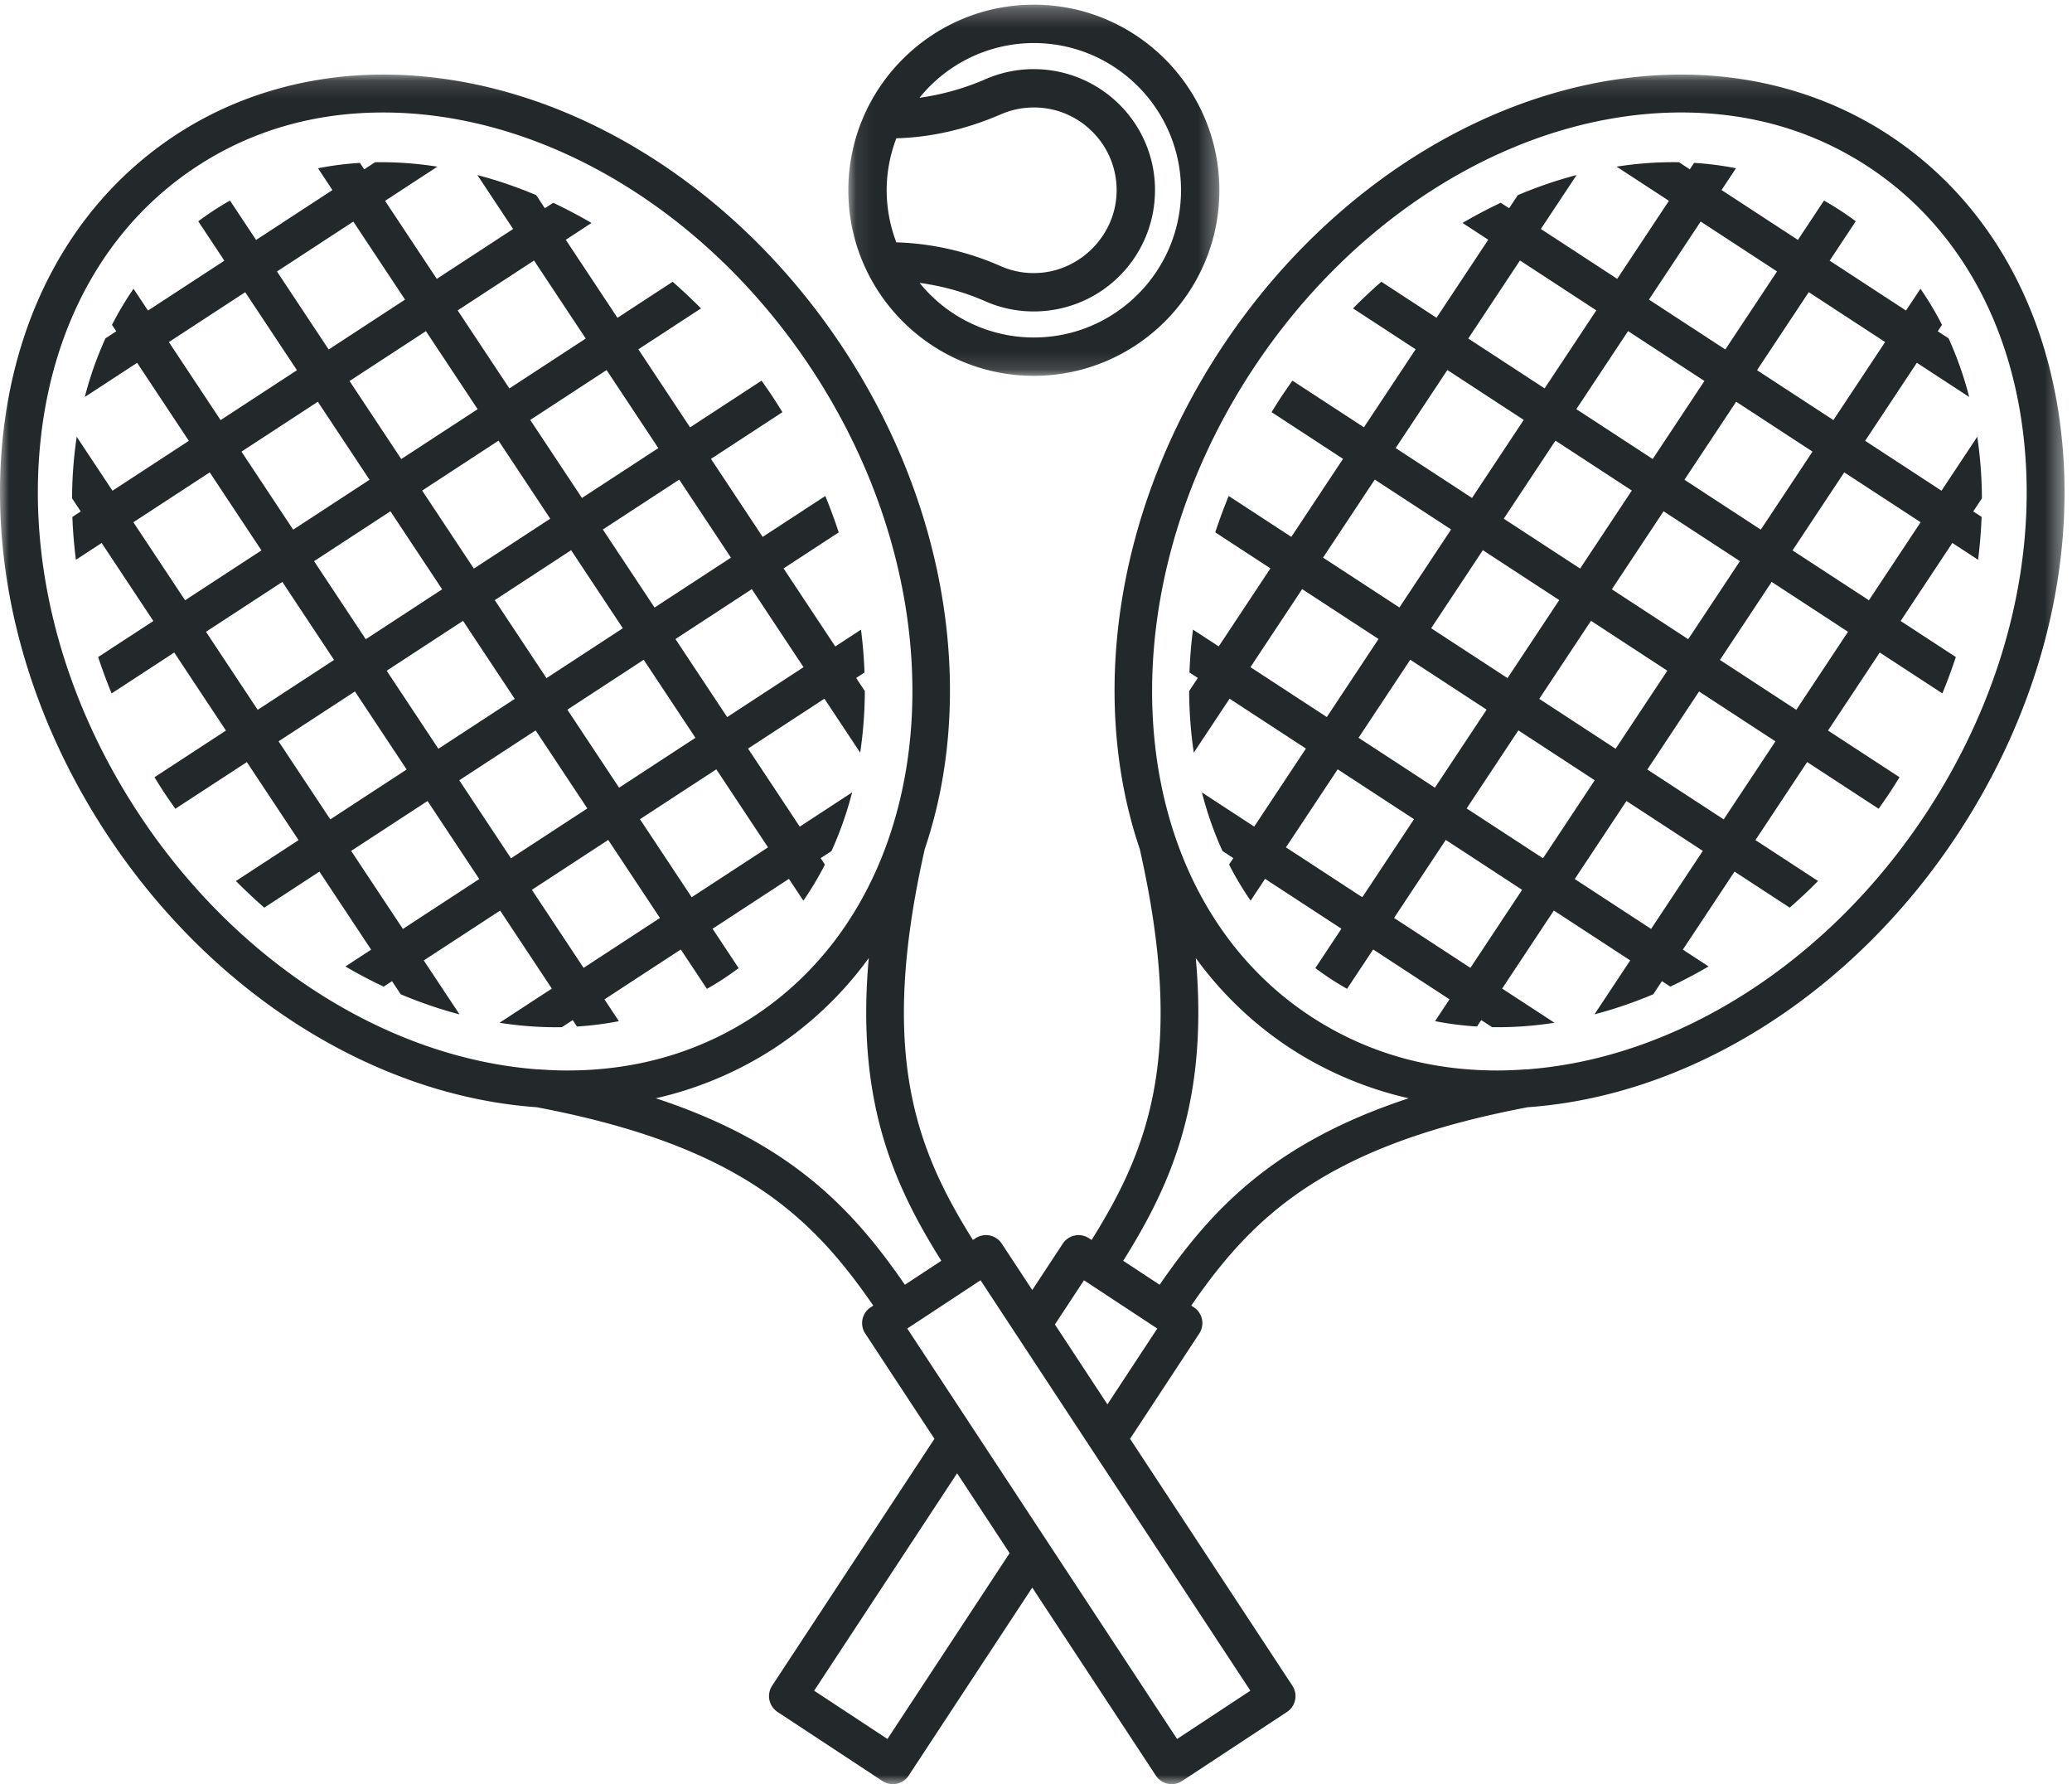
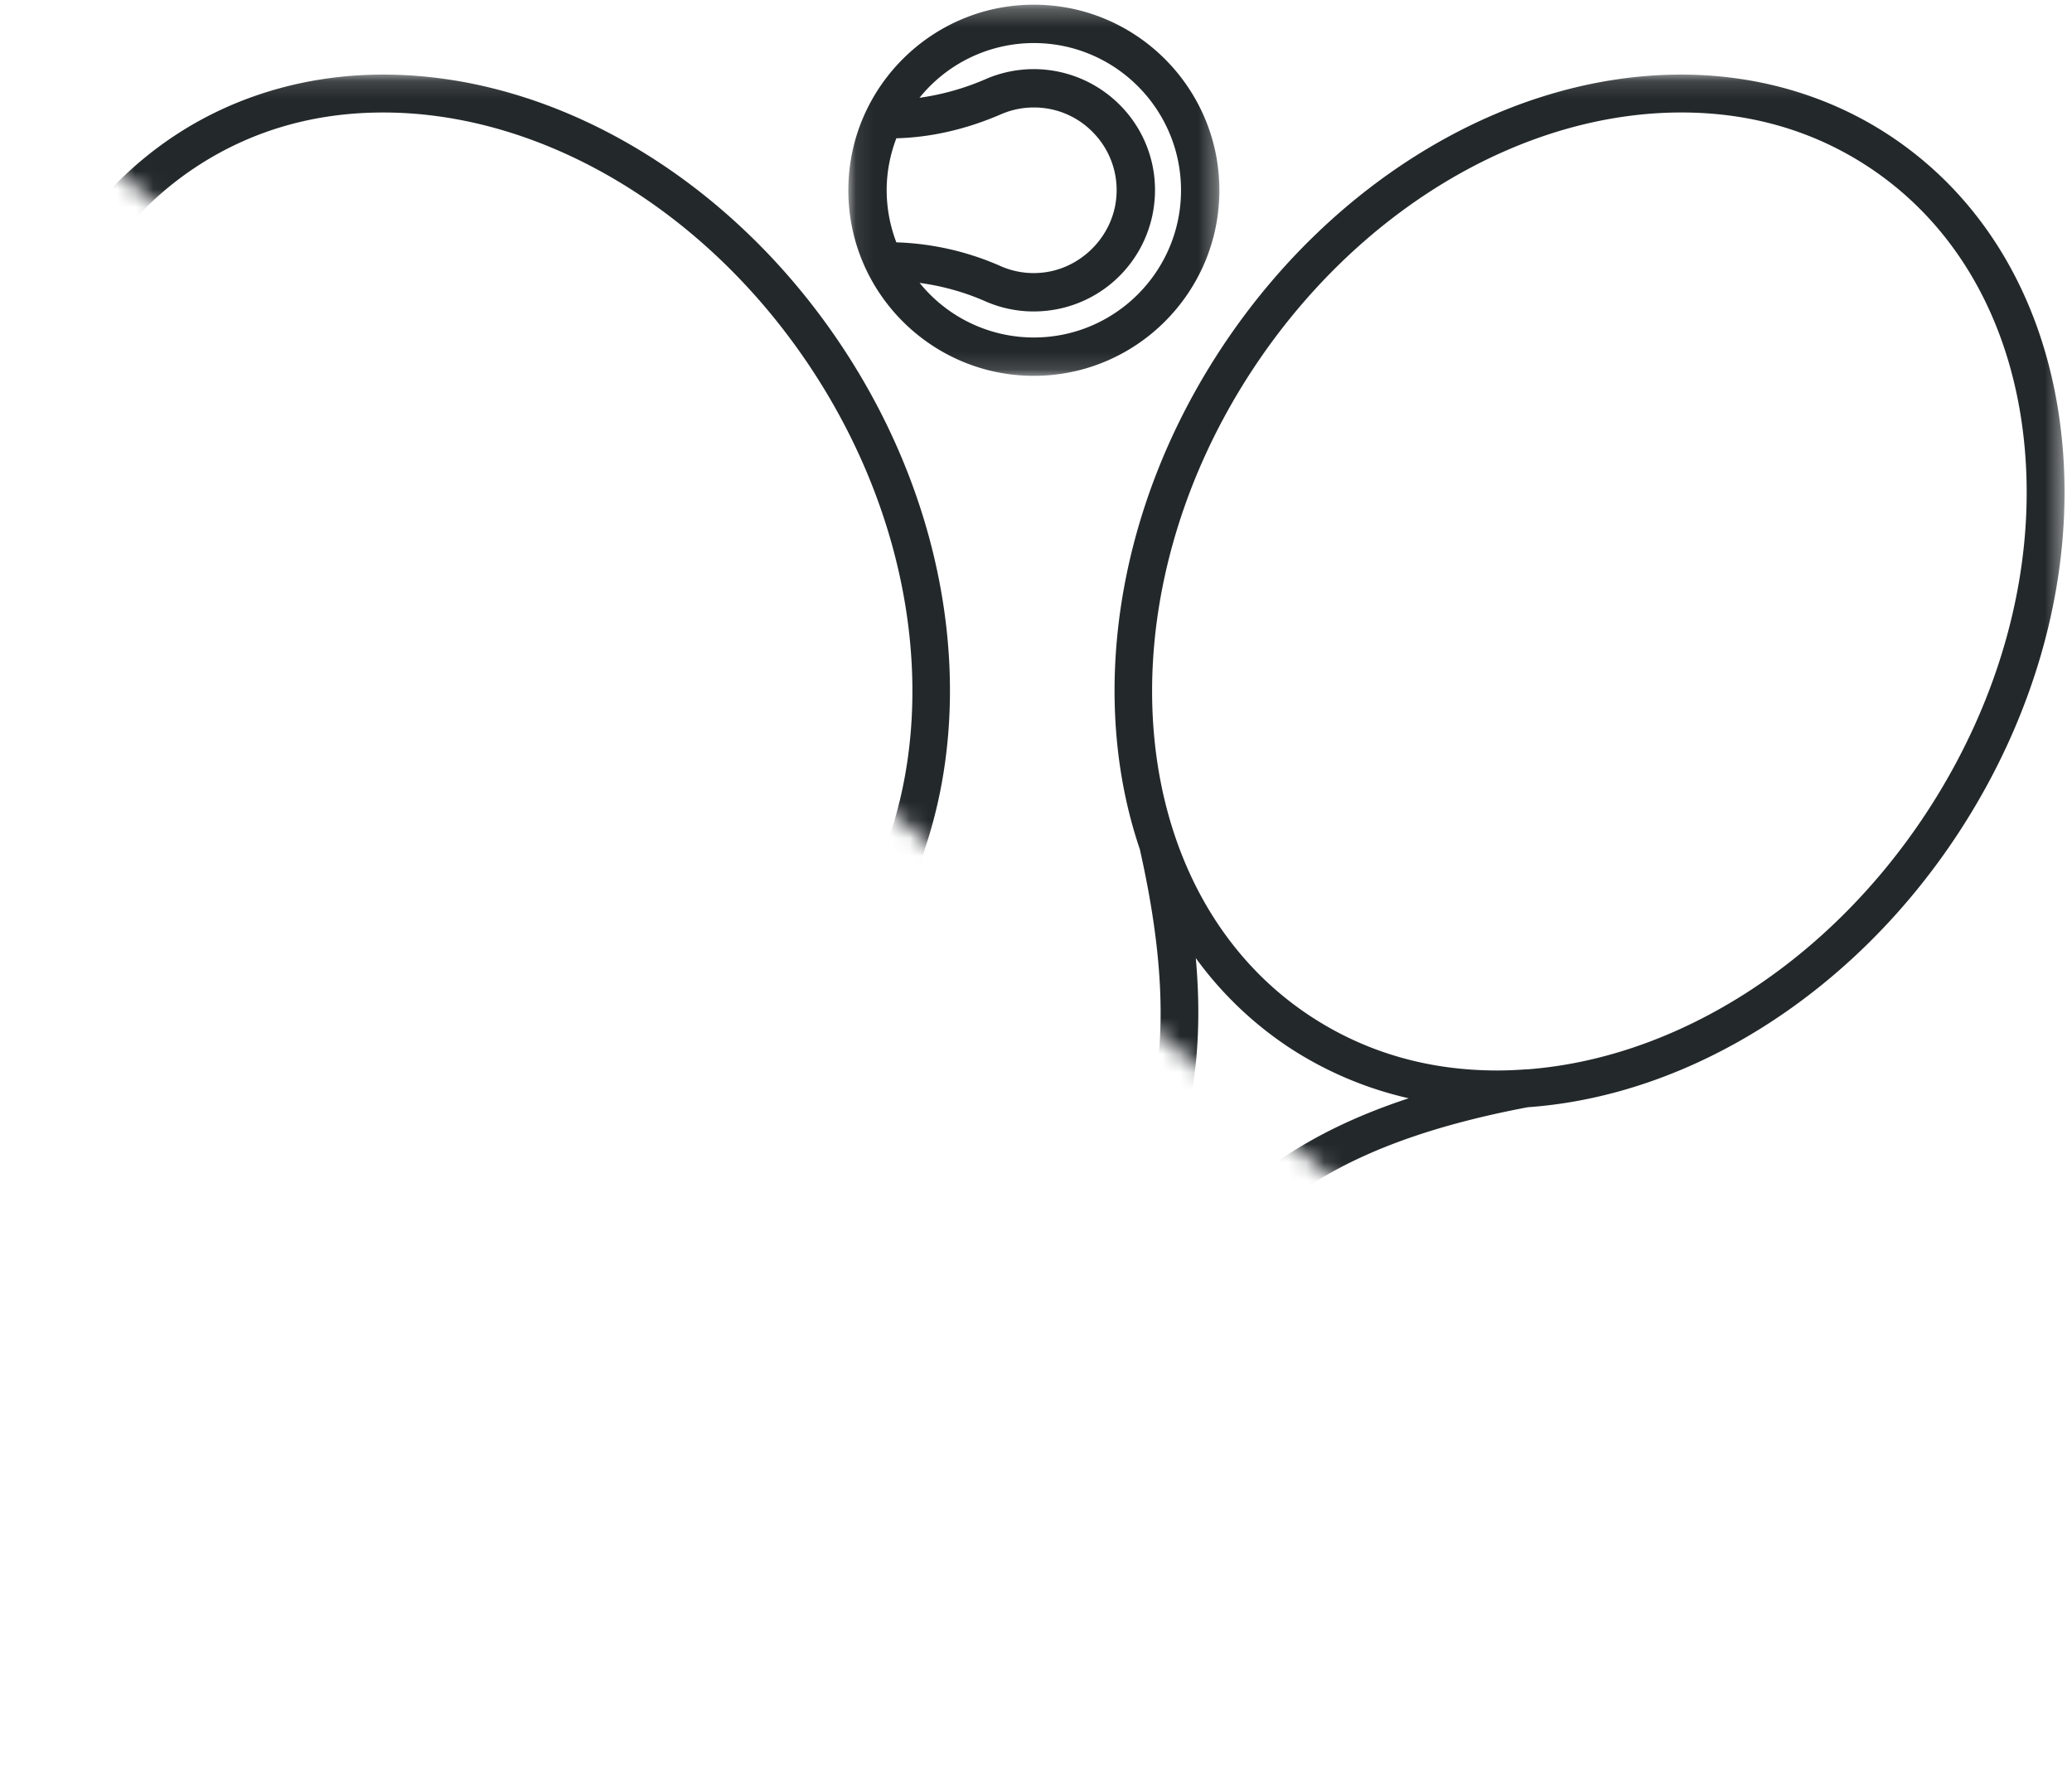
<svg xmlns="http://www.w3.org/2000/svg" xmlns:xlink="http://www.w3.org/1999/xlink" width="115" height="99" viewBox="0 0 115 99">
  <defs>
-     <path id="a" d="M114.585 95V.138H0V95z" />
+     <path id="a" d="M114.585 95V.138H0z" />
    <path id="c" d="M.084.26h20.594v20.595H.084V.261z" />
  </defs>
  <g fill="none" fill-rule="evenodd">
    <g transform="translate(0 4)">
      <mask id="b" fill="#fff">
        <use xlink:href="#a" />
      </mask>
      <path fill="#23282A" d="M106.903 41.127c-5.429 8.254-13.784 13.577-22.134 14.21a1 1 0 0 0-.155.006c-.504.035-1.009.057-1.512.057-3.845 0-7.338-1.017-10.382-3.021-10.308-6.786-11.743-22.876-3.201-35.866C75.309 7.71 84.429 2.241 93.32 2.241c3.844 0 7.338 1.016 10.383 3.02 4.955 3.263 8.032 8.764 8.662 15.489.64 6.812-1.3 14.048-5.462 20.377zM64.362 67.29l-2.021-1.33c2.706-4.317 4.728-8.94 4.028-16.797a20.111 20.111 0 0 0 5.196 4.972 20.305 20.305 0 0 0 6.621 2.807c-7.49 2.464-10.934 6.153-13.824 10.348zm-2.898 6.637l-2.914-4.433 1.613-2.453 4.068 2.678-2.767 4.208zm7.934 15.888l-4.068 2.679-14.975-22.775 4.067-2.678 14.976 22.774zm-20.143 2.679l-4.068-2.679 7.934-12.065 2.914 4.432-6.78 10.312zM36.4 56.942a20.29 20.29 0 0 0 6.62-2.807 20.12 20.12 0 0 0 5.197-4.971c-.701 7.855 1.32 12.48 4.028 16.795l-2.022 1.331c-2.89-4.195-6.334-7.884-13.823-10.348zm-6.433-1.6a.991.991 0 0 0-.147-.005c-8.352-.632-16.709-5.955-22.138-14.21-4.161-6.329-6.1-13.565-5.462-20.377.631-6.725 3.708-12.226 8.663-15.488 3.045-2.005 6.538-3.02 10.383-3.02 8.892 0 18.011 5.468 23.8 14.271 5.605 8.523 6.914 18.38 4.24 26.069l-.001.006c-1.401 4.027-3.896 7.458-7.439 9.791-3.045 2.005-6.538 3.021-10.382 3.021-.505 0-1.01-.022-1.517-.057zm84.49-34.789c-.692-7.373-4.101-13.427-9.6-17.047C101.511 1.303 97.521.138 93.32.138c-9.59 0-19.383 5.832-25.556 15.22-5.94 9.033-7.316 19.502-4.496 27.78.002.012.002.024.005.036 2.532 11.24.514 16.518-2.687 21.63l-.146-.096a1.05 1.05 0 0 0-1.454.3l-1.693 2.574-1.693-2.574a1.05 1.05 0 0 0-1.455-.3l-.146.096c-3.201-5.112-5.219-10.39-2.686-21.63.003-.012.002-.024.004-.035 2.82-8.279 1.444-18.748-4.495-27.78C40.649 5.97 30.856.138 21.266.138c-4.202 0-8.192 1.164-11.538 3.367C4.23 7.126.82 13.18.128 20.553c-.683 7.287 1.376 15.003 5.8 21.73 5.809 8.834 14.822 14.515 23.857 15.155 11.237 2.126 15.27 6.059 18.683 11.007l-.145.096c-.485.32-.62.97-.3 1.455l3.84 5.842-9.008 13.7a1.052 1.052 0 0 0 .3 1.456l5.823 3.833a1.046 1.046 0 0 0 1.454-.3l6.86-10.433 6.86 10.432a1.045 1.045 0 0 0 .878.474c.204 0 .405-.06.577-.173l5.823-3.833c.485-.32.618-.972.3-1.456l-9.009-13.7 3.841-5.842a1.05 1.05 0 0 0-.3-1.455l-.145-.096c3.413-4.948 7.446-8.881 18.683-11.007 9.034-.64 18.048-6.321 23.858-15.156 4.423-6.726 6.483-14.442 5.8-21.729z" mask="url(#b)" />
    </g>
-     <path fill="#23282A" d="M103.728 33.308l-4.239-2.767 2.87-4.33 4.239 2.768-2.87 4.33zm-4.03 6.08l-4.238-2.769 2.87-4.33 4.238 2.768-2.87 4.33zm-4.03 6.078L91.43 42.7l2.871-4.331 4.238 2.768-2.87 4.33zm-4.029 6.079l-4.238-2.768 2.87-4.33 4.238 2.767-2.87 4.331zm-6-3.919l-4.237-2.767 2.87-4.331 4.238 2.768-2.87 4.33zm-4.029 6.079l-4.238-2.768 2.87-4.33 4.238 2.768-2.87 4.33zm-6-3.918l-4.238-2.768 2.871-4.33 4.238 2.767-2.87 4.33zM69.402 37.02l2.87-4.33 4.239 2.768-2.87 4.33-4.239-2.768zm6.9-10.408l4.238 2.767-2.87 4.33-4.238-2.767 2.87-4.33zm4.03-6.08l4.238 2.768-2.871 4.331-4.238-2.768 2.87-4.33zm4.029-6.078l4.238 2.768-2.87 4.33-4.238-2.768 2.87-4.33zm6 3.918l4.237 2.768-2.87 4.33-4.238-2.767 2.871-4.33zm4.03-6.078l4.237 2.768-2.87 4.33-4.238-2.768 2.87-4.33zm-.901 14.327l2.87-4.33 4.238 2.768-2.87 4.33-4.238-2.768zm-4.03 6.079l2.871-4.33 4.238 2.768-2.87 4.33-4.239-2.768zm-1.158 1.748l4.238 2.768-2.871 4.331-4.238-2.768 2.87-4.33zm-4.841-5.666l2.87-4.331 4.238 2.768-2.87 4.33-4.238-2.767zm-.95 10.595l-2.871 4.33-4.238-2.768 2.87-4.33 4.238 2.768zm-3.08-4.516l2.87-4.331 4.239 2.768-2.87 4.33-4.238-2.767zm20.959-18.649l4.238 2.768-2.87 4.33-4.239-2.768 2.87-4.33zm9.352 8.023l-1.985 2.994-4.238-2.768 2.87-4.33 2.905 1.897a19.675 19.675 0 0 0-1.144-3.253l-.602-.393.237-.356a17.432 17.432 0 0 0-1.196-2.004l-.802 1.21-4.238-2.768 1.448-2.185a16.389 16.389 0 0 0-1.762-1.15l-1.448 2.184-4.238-2.768.802-1.21a17.786 17.786 0 0 0-2.327-.297l-.236.357-.602-.393c-1.142-.02-2.3.063-3.462.245l2.904 1.896-2.87 4.33-4.238-2.767 1.985-2.994c-1.095.287-2.185.66-3.265 1.116l-.482.727-.464-.303c-.715.337-1.423.71-2.123 1.119l1.429.932-2.871 4.33-3.062-2a31.04 31.04 0 0 0-1.573 1.479l3.476 2.27-2.87 4.33-3.967-2.59c-.202.284-.403.57-.598.863-.194.293-.378.589-.561.885l3.967 2.591-2.87 4.33-3.477-2.27c-.276.67-.522 1.344-.746 2.018l3.063 2-2.87 4.33-1.428-.932a26.424 26.424 0 0 0-.196 2.379l.465.303-.482.726c.005 1.165.092 2.307.258 3.418l1.985-2.994 4.238 2.768-2.87 4.33-2.904-1.897c.292 1.131.672 2.22 1.144 3.253l.6.393-.235.357a17.48 17.48 0 0 0 1.196 2.003l.802-1.21 4.237 2.768-1.447 2.184a15.856 15.856 0 0 0 1.761 1.15l1.448-2.183 4.238 2.767-.802 1.21c.764.151 1.541.248 2.327.298l.236-.357.602.393c1.142.02 2.3-.063 3.462-.245l-2.904-1.896 2.87-4.33 4.238 2.767-1.984 2.994a24.334 24.334 0 0 0 3.264-1.116l.482-.727.464.303c.715-.337 1.424-.71 2.123-1.12l-1.428-.932 2.87-4.33 3.062 2c.536-.47 1.062-.961 1.573-1.478l-3.476-2.27 2.87-4.33 3.968 2.59c.201-.284.402-.57.597-.863.194-.293.379-.59.561-.886l-3.967-2.59 2.871-4.33 3.476 2.27c.276-.67.522-1.344.746-2.019l-3.063-2 2.87-4.33 1.429.933c.101-.8.166-1.592.195-2.379l-.464-.303.481-.727a23.732 23.732 0 0 0-.258-3.417zM38.39 49.787l-2.871-4.33 4.238-2.768 2.87 4.33-4.238 2.768zm-6 3.918l-2.87-4.33 4.237-2.768 2.87 4.33-4.237 2.768zm-6.9-10.409l4.238-2.767 2.87 4.33-4.238 2.767-2.87-4.33zm-3.13 8.249l-2.87-4.33 4.239-2.768 2.87 4.33-4.238 2.768zm-6.9-10.41l4.239-2.767 2.87 4.33-4.237 2.768-2.871-4.33zm-4.028-6.078l4.238-2.768 2.87 4.33-4.238 2.768-2.87-4.33zm-4.03-6.078l4.238-2.768 2.87 4.33-4.238 2.767-2.87-4.33zm1.97-9.998l4.238-2.768 2.871 4.33-4.238 2.768-2.87-4.33zm10.238-6.686l2.87 4.33-4.238 2.768-2.87-4.33 4.238-2.768zm6.9 10.409l-4.239 2.768-2.87-4.33 4.238-2.768 2.87 4.33zm3.129-8.249l2.87 4.33-4.238 2.768-2.87-4.33 4.238-2.768zm6.9 10.409L32.3 27.632l-2.871-4.33 4.238-2.768 2.87 4.33zm4.03 6.079l-4.24 2.768-2.87-4.33 4.239-2.768 2.87 4.33zm-4.842 5.667l2.87 4.33-4.237 2.768-2.87-4.33 4.237-2.768zM27.46 33.3l4.238-2.77 2.87 4.331-4.237 2.768-2.871-4.33zm-1.761 1.15l2.87 4.33-4.238 2.768-2.87-4.33 4.238-2.769zm-2.268-7.23l4.238-2.768 2.87 4.33L26.3 31.55l-2.87-4.33zm-7.159 2.17l-2.87-4.33 4.238-2.768 2.87 4.33-4.238 2.768zm5.397-1.02l2.87 4.33-4.238 2.77-2.87-4.331 4.238-2.768zm22.929 8.651l-4.239 2.769-2.87-4.33 4.238-2.77 2.87 4.331zm-.812 11.746l.802 1.21a17.48 17.48 0 0 0 1.196-2.003l-.237-.357.602-.393a19.676 19.676 0 0 0 1.144-3.253l-2.905 1.898-2.87-4.331 4.239-2.768 1.985 2.994c.166-1.112.253-2.254.258-3.418l-.482-.727.464-.302a26.421 26.421 0 0 0-.195-2.379l-1.428.933-2.87-4.33 3.062-2a30.434 30.434 0 0 0-.745-2.019l-3.476 2.27-2.87-4.33 3.966-2.591a32.127 32.127 0 0 0-.562-.885 33.352 33.352 0 0 0-.597-.863l-3.967 2.59-2.87-4.33 3.476-2.27a31.025 31.025 0 0 0-1.573-1.478l-3.062 2-2.87-4.33 1.427-.933a26.866 26.866 0 0 0-2.123-1.119l-.464.303-.48-.727a24.164 24.164 0 0 0-3.266-1.116l1.984 2.994-4.237 2.767-2.87-4.33 2.904-1.896a20.11 20.11 0 0 0-3.462-.245l-.601.393-.237-.357a17.9 17.9 0 0 0-2.327.297l.802 1.21-4.238 2.768-1.448-2.184a15.85 15.85 0 0 0-1.761 1.151l1.448 2.184-4.239 2.768-.802-1.21a17.582 17.582 0 0 0-1.195 2.004l.236.356-.601.393a19.676 19.676 0 0 0-1.144 3.253l2.904-1.897 2.87 4.33-4.238 2.768-1.985-2.994A23.716 23.716 0 0 0 4 27.653l.482.727-.465.304c.03.786.094 1.58.196 2.378l1.428-.933 2.87 4.33-3.063 2c.224.675.47 1.349.746 2.019l3.476-2.27 2.87 4.33-3.966 2.59c.183.297.367.593.562.886.194.294.395.579.597.863l3.967-2.59 2.87 4.33-3.476 2.27a31.025 31.025 0 0 0 1.573 1.478l3.062-2 2.87 4.33-1.428.933a27.09 27.09 0 0 0 2.123 1.119l.465-.303.48.727c1.08.455 2.17.828 3.266 1.116l-1.985-2.994 4.238-2.767 2.87 4.33-2.904 1.896c1.162.182 2.32.266 3.462.245l.601-.393.236.357a17.9 17.9 0 0 0 2.327-.297l-.802-1.21 4.238-2.768 1.448 2.184a15.865 15.865 0 0 0 1.762-1.15l-1.448-2.185 4.238-2.768z" />
    <g transform="translate(47)">
      <mask id="d" fill="#fff">
        <use xlink:href="#c" />
      </mask>
      <path fill="#23282A" d="M2.212 10.558c0-1.017.195-1.987.537-2.885 1.919-.05 3.872-.494 5.813-1.334a4.554 4.554 0 0 1 1.819-.375 4.55 4.55 0 0 1 3.351 1.453 4.558 4.558 0 0 1 1.232 3.448c-.146 2.271-2.041 4.151-4.315 4.279a4.539 4.539 0 0 1-2.111-.377 15.527 15.527 0 0 0-5.789-1.32 8.118 8.118 0 0 1-.537-2.89m8.169-8.168c4.504 0 8.168 3.665 8.168 8.169 0 4.504-3.664 8.169-8.168 8.169a8.153 8.153 0 0 1-6.341-3.03c1.239.169 2.46.5 3.642 1.019a6.65 6.65 0 0 0 3.087.554 6.718 6.718 0 0 0 6.32-6.268 6.669 6.669 0 0 0-1.803-5.041 6.746 6.746 0 0 0-4.905-2.125 6.68 6.68 0 0 0-2.664.55 14.107 14.107 0 0 1-3.683 1.04 8.153 8.153 0 0 1 6.347-3.037m0 18.466c5.677 0 10.297-4.619 10.297-10.297C20.678 4.88 16.058.26 10.38.26 4.703.26.084 4.88.084 10.558S4.703 20.855 10.38 20.855" mask="url(#d)" />
    </g>
  </g>
</svg>